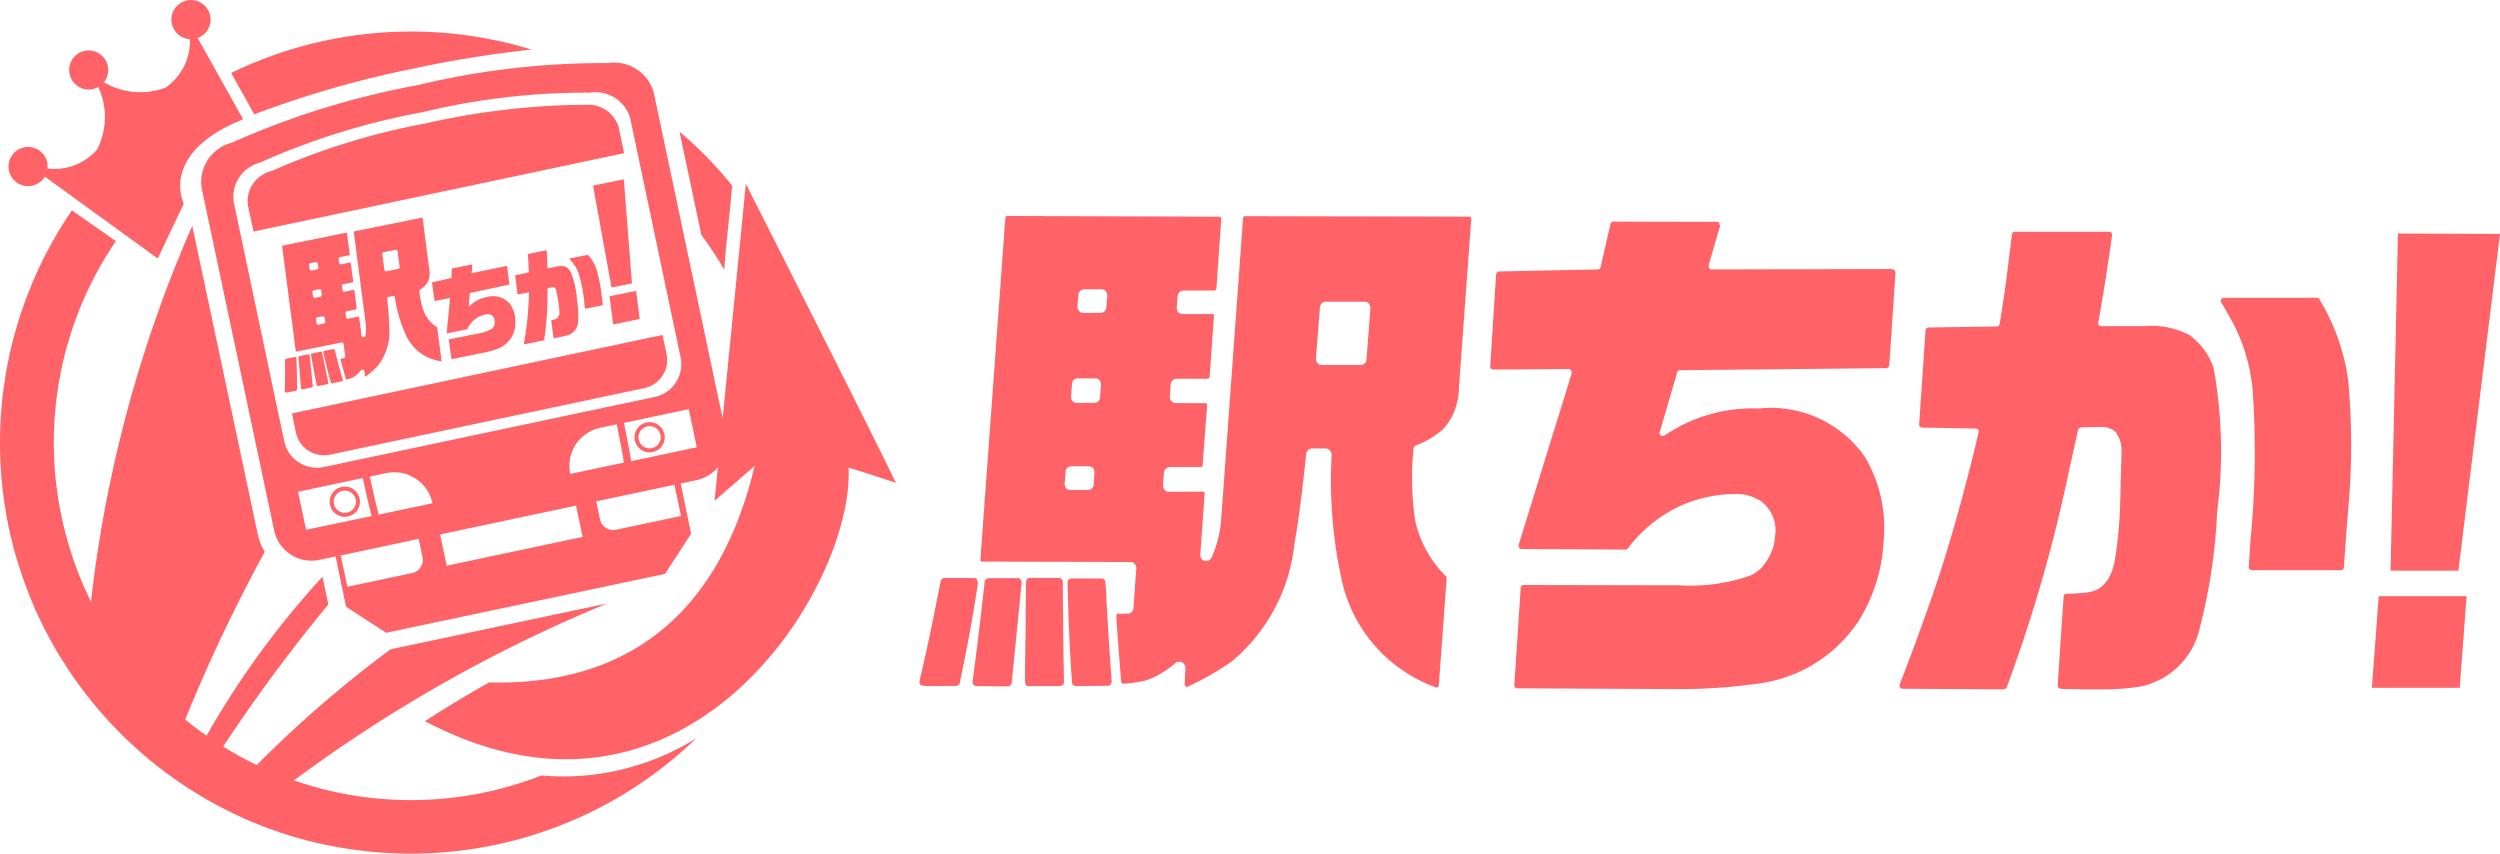
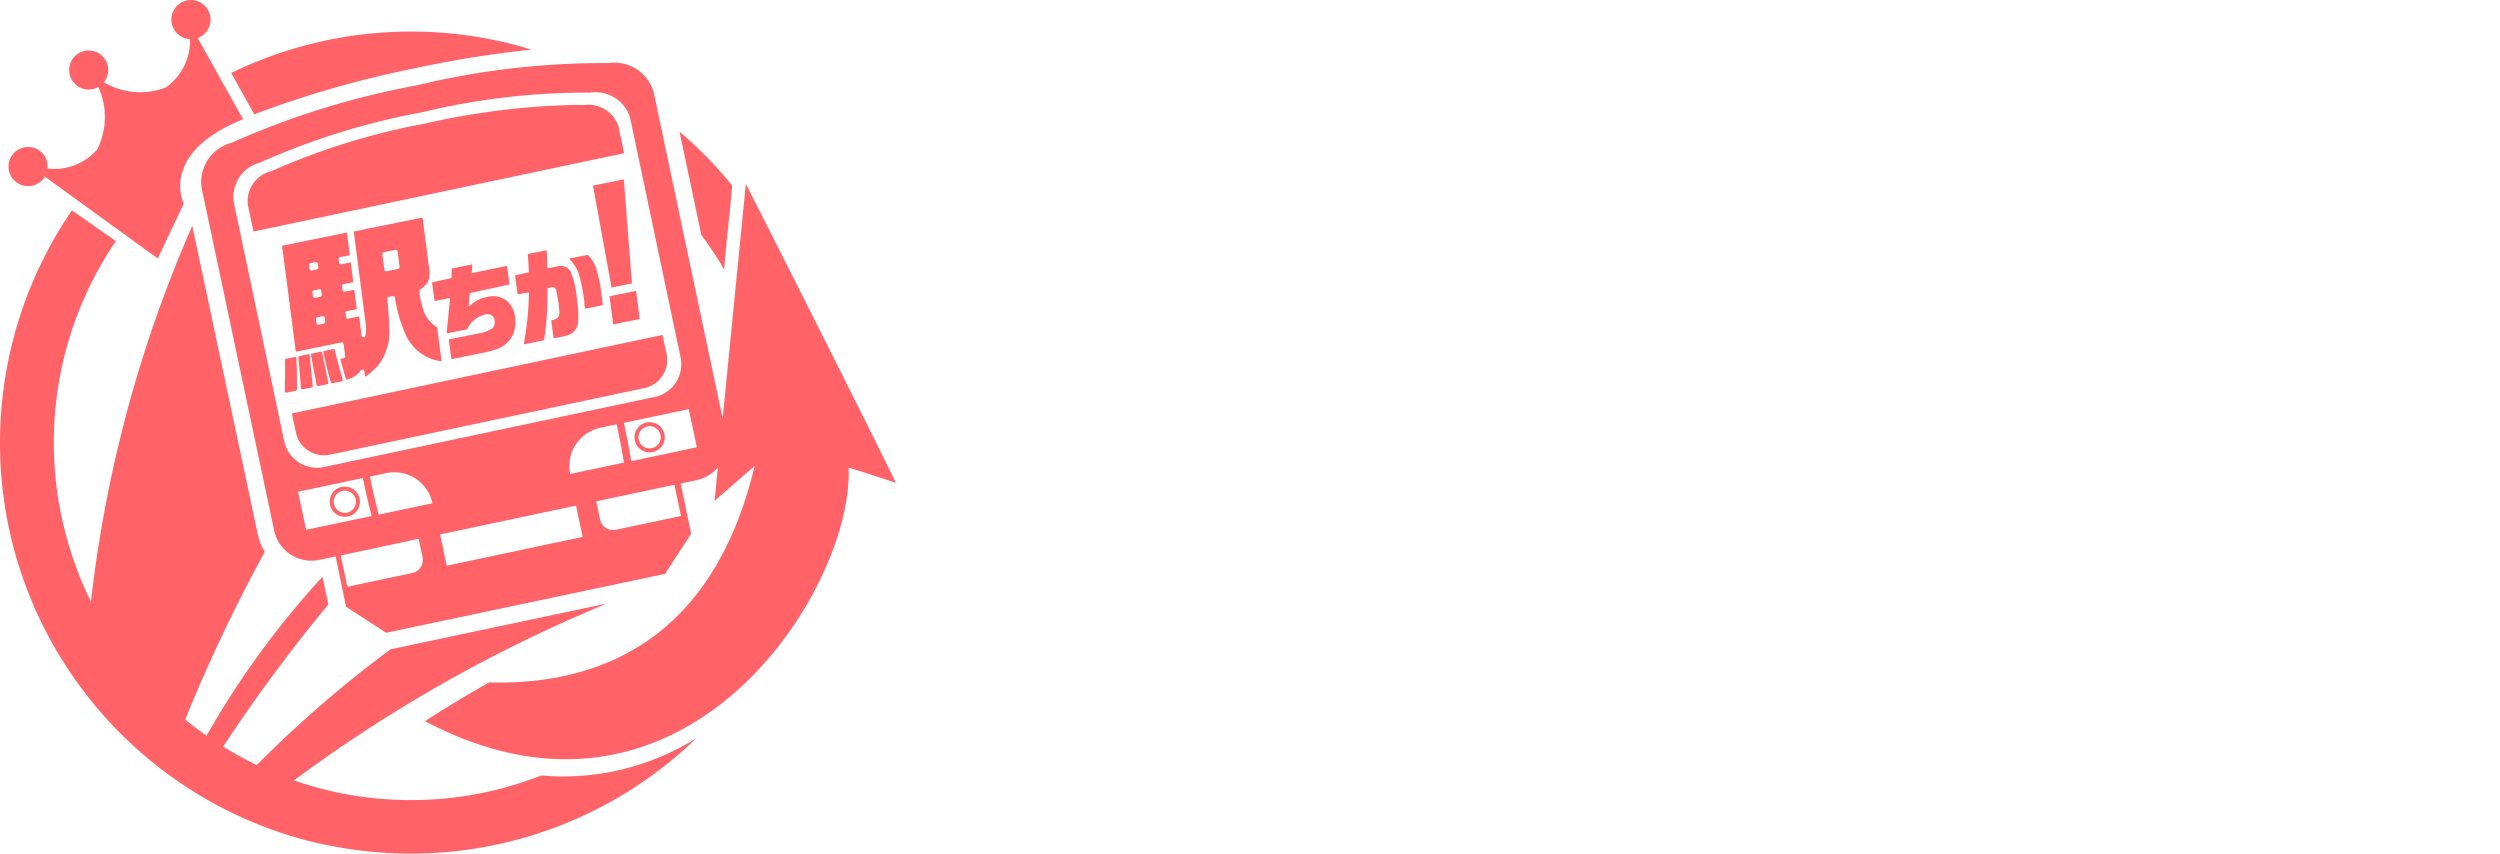
<svg xmlns="http://www.w3.org/2000/svg" width="174.112" height="59.453" viewBox="0 0 174.112 59.453">
  <g id="logo_3_" data-name="logo (3)" transform="translate(0 -0.006)">
    <path id="パス_1097845" data-name="パス 1097845" d="M48.845,16.366l-1.52-7.187a27.368,27.368,0,0,1,3.662,3.749c-.142,1.951-.423,3.9-.545,5.861a24.442,24.442,0,0,0-1.605-2.423M17.7,7.971A71.093,71.093,0,0,1,28.789,4.782a79.461,79.461,0,0,1,8.226-1.324A28.664,28.664,0,0,0,16.1,5.087L17.672,7.9a.75.75,0,0,1,.035.073M2.87,12.621a1.372,1.372,0,0,0,.25-.314l7.866,5.7L12.8,14.187s-1.772-3.5,4.134-5.875l-3.166-5.66a1.363,1.363,0,1,0-.535.081A3.977,3.977,0,0,1,11.544,6.1a4.975,4.975,0,0,1-4.307-.365,1.36,1.36,0,1,0-.389.33,5,5,0,0,1-.077,4.342,3.927,3.927,0,0,1-3.459,1.334,1.363,1.363,0,1,0-.439.872M37.7,54.013a24.8,24.8,0,0,1-9.087,1.715,25.07,25.07,0,0,1-3.454-.24H25.15q-.482-.067-.96-.153l-.122-.022c-.269-.051-.535-.1-.8-.163l-.2-.047c-.238-.055-.476-.112-.712-.175l-.222-.059q-.844-.226-1.662-.513A101.47,101.47,0,0,1,42.287,42.034L27.2,45.227a81.909,81.909,0,0,0-9.321,8.061A24.814,24.814,0,0,1,15.542,52,114.768,114.768,0,0,1,22.867,42.1l-.407-1.925h0a60.413,60.413,0,0,0-8.075,11.069q-.765-.536-1.487-1.126a113.289,113.289,0,0,1,5.544-11.686,3.741,3.741,0,0,1-.486-1.2L13.391,15.732A90.445,90.445,0,0,0,6.335,41.914a24.783,24.783,0,0,1-1.017-2.368c-.09-.24-.177-.483-.258-.725-.035-.1-.069-.2-.1-.308-.075-.236-.149-.475-.218-.713-.033-.108-.063-.218-.094-.326-.065-.24-.126-.481-.185-.725-.026-.108-.055-.216-.079-.324-.059-.257-.112-.515-.163-.776-.018-.094-.039-.187-.057-.283A24.932,24.932,0,0,1,8.077,16.789a.855.855,0,0,1-.163-.1L5.007,14.657a28.682,28.682,0,0,0-3.88,24.149h0c.01.039.024.077.037.116.055.189.114.377.175.566.045.138.087.275.132.407.061.181.124.36.187.54l.153.424c.065.173.132.344.2.515s.114.289.175.432.138.326.2.489a4.627,4.627,0,0,0,.2.44c.075.145.146.312.22.466s.142.3.216.446.153.3.232.446.157.3.236.446.161.287.242.43.169.3.254.444.169.279.254.407.181.291.273.436l.083.134h0A28.694,28.694,0,0,0,18.311,57.552h0q.747.287,1.514.534l.128.041c.3.1.61.187.909.273l.043.012c.309.088.61.167.932.242l.045.012c.321.077.645.149.971.216H22.9a28.617,28.617,0,0,0,25.6-7.466,17.522,17.522,0,0,1-9.253,2.666c-.515,0-1.03-.024-1.548-.069m21.4-21.434c.393,8.256-11.3,27.269-29.5,17.653,1.528-1,3.215-1.992,4.464-2.7,7.184.2,15.508-2.533,18.489-15.07l-2.787,2.426.232-2.33a2.716,2.716,0,0,1-1.508.892l-1.084.23.728,3.5-1.817,2.794L26.891,44.077,24.1,42.258l-.728-3.5-1.1.234A2.657,2.657,0,0,1,19.1,36.983L14.038,13.075a2.829,2.829,0,0,1,2.1-3.128,56.871,56.871,0,0,1,12.9-4A55.325,55.325,0,0,1,42.348,4.4a2.863,2.863,0,0,1,3.174,2.012L50.33,29.151l1.611-16.306.01-.022c.283.558,9.017,17.8,10.44,20.813-1.992-.678-3.3-1.061-3.3-1.061m-36.509-.049,22.991-4.869a2.334,2.334,0,0,0,1.831-2.743L43.888,8.226A2.511,2.511,0,0,0,41.1,6.458,48.584,48.584,0,0,0,29.42,7.82a49.849,49.849,0,0,0-11.312,3.509,2.478,2.478,0,0,0-1.831,2.743L19.8,30.76a2.332,2.332,0,0,0,2.783,1.766m17.134.487h0l3.738-.792c-.146-.892-.317-1.782-.507-2.666l-1.141.242a2.715,2.715,0,0,0-2.092,3.218M25.882,35.945c-.228-.876-.429-1.76-.61-2.647l-4.515.957.562,2.647ZM29.426,38.8l-.269-1.267-5.426,1.159.462,2.179,4.515-.957a.933.933,0,0,0,.72-1.106m.69-3.753A2.712,2.712,0,0,0,26.9,32.957l-1.141.242q.281,1.329.61,2.647Zm10.46,2.344-.46-2.179-9.467,2.006.46,2.179Zm6.391-3.631-5.445,1.153.269,1.267A.934.934,0,0,0,42.9,36.9l4.531-.959Zm1.561-2.613L47.968,28.5l-4.515.957c.187.886.36,1.774.507,2.668ZM42.706,22.6l1.849-.375L44.3,20.266l-1.849.373ZM41.3,12.93l1.29,7.1,1.424-.287L43.445,12.5Zm-.61,8.171c.012.088.028.2.047.371a.039.039,0,0,0,.018.029.043.043,0,0,0,.033,0l1.164-.234a.043.043,0,0,0,.033-.047l-.1-.772a9.676,9.676,0,0,0-.346-1.694,2.6,2.6,0,0,0-.584-.984.041.041,0,0,0-.037-.012L39.7,18a.043.043,0,0,0-.022.069,3.476,3.476,0,0,1,.242.283,2.608,2.608,0,0,1,.407.774,12.2,12.2,0,0,1,.376,1.959m-1.978,1.138a1.882,1.882,0,0,1-.3.081.043.043,0,0,0-.033.047l.161,1.179a.033.033,0,0,0,.049.029l.519-.1h.014a2.989,2.989,0,0,0,.515-.147,1.018,1.018,0,0,0,.61-.931,7.227,7.227,0,0,0-.083-1.56,6.214,6.214,0,0,0-.433-1.882.814.814,0,0,0-.389-.365,1.118,1.118,0,0,0-.61,0l-.566.114a.039.039,0,0,1-.035,0,.043.043,0,0,1-.016-.031c-.01-.407-.028-.8-.051-1.185a.043.043,0,0,0-.016-.031.041.041,0,0,0-.033,0l-1.237.25a.041.041,0,0,0-.033.045c.037.407.061.8.075,1.2a.041.041,0,0,1-.033.043l-.891.2a.043.043,0,0,0-.033.047l.171,1.25a.033.033,0,0,0,.049.029l.7-.128a.039.039,0,0,1,.035,0,.045.045,0,0,1,.014.033c-.018.6-.053,1.157-.1,1.666-.039.438-.124,1.061-.256,1.855a.043.043,0,0,0,.049.049l1.325-.269a.043.043,0,0,0,.033-.033,19.63,19.63,0,0,0,.234-3.045v-.515a.041.041,0,0,1,.033-.041c.112-.029.2-.047.252-.057a.276.276,0,0,1,.2.018.381.381,0,0,1,.138.242c0,.035.053.283.138.778.043.344.065.556.069.648.014.267-.069.44-.246.513m-4.476.686a2.406,2.406,0,0,1-.912.324l-2.035.407a.045.045,0,0,0-.033.047l.177,1.3a.033.033,0,0,0,.049.029l2.067-.417a6.986,6.986,0,0,0,1.04-.273,1.911,1.911,0,0,0,1.168-1.1,2.214,2.214,0,0,0,.116-1.11,1.858,1.858,0,0,0-.464-1.053,1.539,1.539,0,0,0-1.526-.358,2.152,2.152,0,0,0-1.166.611.043.043,0,0,1-.022.012.045.045,0,0,1-.026,0,.043.043,0,0,1-.024-.043l.073-.837a.041.041,0,0,1,.033-.037l2.694-.578a.041.041,0,0,0,.033-.047l-.167-1.222a.041.041,0,0,0-.016-.029.045.045,0,0,0-.033,0l-2.358.489A.032.032,0,0,1,32.853,19l.045-.538a.039.039,0,0,0-.014-.035.043.043,0,0,0-.035,0l-1.357.275a.041.041,0,0,0-.033.039l-.012.593a.043.043,0,0,1-.033.041l-1.288.287a.041.041,0,0,0-.033.047l.167,1.222a.041.041,0,0,0,.049.035l.983-.2a.041.041,0,0,1,.037,0,.039.039,0,0,1,.014.035l-.232,2.381a.039.039,0,0,0,.014.035.041.041,0,0,0,.035,0l1.361-.275a.039.039,0,0,0,.033-.039,1.924,1.924,0,0,1,.529-.664,1.814,1.814,0,0,1,.72-.336.61.61,0,0,1,.37.026.5.5,0,0,1,.277.407.7.7,0,0,1-.031.326.517.517,0,0,1-.181.261m8.84-14.093a2.207,2.207,0,0,0-2.429-1.507c-.014,0-.222-.012-.61-.012a52.1,52.1,0,0,0-10.44,1.3A47.824,47.824,0,0,0,18.891,11.93h-.022a2.155,2.155,0,0,0-1.605,2.36l.391,1.843,25.813-5.458ZM23.005,31.666l21.85-4.627a2,2,0,0,0,1.573-2.35l-.287-1.356L20.33,28.8l.287,1.356a1.935,1.935,0,0,0,.867,1.24,2.033,2.033,0,0,0,1.522.269m-2.319-4.535c0-.719-.012-1.454-.049-2.185a.079.079,0,0,0-.033-.061.083.083,0,0,0-.067-.016l-.623.128a.083.083,0,0,0-.065.083c.012.727,0,1.46-.014,2.179a.084.084,0,0,0,.026.063.077.077,0,0,0,.063.022h.083l.6-.124a.081.081,0,0,0,.065-.079m25.6,3.106a1.052,1.052,0,1,1-1.245-.815,1.053,1.053,0,0,1,1.245.815M46,30.3a.773.773,0,1,0-.6.916A.773.773,0,0,0,46,30.3M25.046,34.733a1.052,1.052,0,1,1-1.245-.815,1.053,1.053,0,0,1,1.245.815m-.273.057a.773.773,0,1,0-.6.916.773.773,0,0,0,.6-.916m-2.718-7.959a.083.083,0,0,0,.1.065l.649-.132a.077.077,0,0,0,.053-.035.082.082,0,0,0,.012-.063c-.049-.218-.118-.542-.2-.967l-.171-.815-.065-.318a.083.083,0,0,0-.1-.065l-.61.124a.083.083,0,0,0-.065.1q.071.379.2,1.075c.085.458.153.815.2,1.035m1.091-.138.669-.136a.081.081,0,0,0,.053-.039.077.077,0,0,0,0-.065c-.187-.668-.344-1.238-.46-1.7l-.1-.379a.083.083,0,0,0-.1-.061l-.631.13a.082.082,0,0,0-.063.1c.144.668.321,1.371.523,2.089a.081.081,0,0,0,.1.059m-2.547-2.263-.944-7.274a.043.043,0,0,1,.033-.045l4.431-.9a.041.041,0,0,1,.049.035l.2,1.489a.043.043,0,0,1-.033.047l-.647.13a.13.13,0,0,0-.1.143l.033.248a.128.128,0,0,0,.053.088.126.126,0,0,0,.1.02l.623-.126a.043.043,0,0,1,.033,0,.039.039,0,0,1,.006.033l.169,1.3a.041.041,0,0,1-.033.047l-.647.13a.128.128,0,0,0-.1.143l.035.271a.128.128,0,0,0,.153.11l.623-.126a.043.043,0,0,1,.033,0,.045.045,0,0,1,.016.029l.165,1.275a.041.041,0,0,1-.033.047l-.647.13a.128.128,0,0,0-.1.143l.035.271a.128.128,0,0,0,.053.088.122.122,0,0,0,.1.022l.712-.145a.041.041,0,0,1,.033,0,.043.043,0,0,1,.016.029l.167,1.3a.13.13,0,0,0,.122.112h.033a.13.13,0,0,0,.1-.073,2.344,2.344,0,0,0,.043-.792l-.838-6.464a.041.041,0,0,1,.033-.047l4.71-.953a.043.043,0,0,1,.033,0,.039.039,0,0,1,.018.029l.466,3.594a1.359,1.359,0,0,1-.146.921,1.8,1.8,0,0,1-.494.464.13.13,0,0,0-.055.122,5.876,5.876,0,0,0,.346,1.481,2.36,2.36,0,0,0,.879,1.018.045.045,0,0,1,.018.029l.3,2.293a.041.041,0,0,1-.012.035.037.037,0,0,1-.02.01h-.014a3.136,3.136,0,0,1-2.419-1.788,9.921,9.921,0,0,1-.779-2.647.134.134,0,0,0-.055-.084.126.126,0,0,0-.1-.018l-.279.055a.128.128,0,0,0-.1.138c.083.815.13,1.479.138,1.951a3.8,3.8,0,0,1-.814,2.735,6.275,6.275,0,0,1-.814.717h-.016a.041.041,0,0,1-.024,0,.043.043,0,0,1-.026-.033l-.043-.342a.13.13,0,0,0-.094-.108.118.118,0,0,0-.059,0,.126.126,0,0,0-.075.047,1.8,1.8,0,0,1-.543.489,2.255,2.255,0,0,1-.456.169h0a.041.041,0,0,1-.047-.029c-.149-.515-.279-.978-.385-1.371a.047.047,0,0,1,0-.033.043.043,0,0,1,.028-.018l.2-.039a.128.128,0,0,0,.1-.143l-.11-.845a.132.132,0,0,0-.053-.088.13.13,0,0,0-.1-.02l-3.117.631a.041.041,0,0,1-.033,0,.037.037,0,0,1-.031-.049m6.029-6.745.142,1.094a.126.126,0,0,0,.051.088.132.132,0,0,0,.1.022l.814-.165a.128.128,0,0,0,.1-.143l-.142-1.075a.128.128,0,0,0-.153-.11l-.814.163a.13.13,0,0,0-.1.143m-4.161,4.322-.356.073a.128.128,0,0,0-.1.143l.033.259a.13.13,0,0,0,.053.088.126.126,0,0,0,.1.02l.358-.071a.128.128,0,0,0,.1-.143l-.033-.259a.128.128,0,0,0-.153-.11m-.244-1.882-.358.073a.13.13,0,0,0-.1.143l.037.271a.128.128,0,0,0,.051.088.132.132,0,0,0,.1.022l.356-.073a.128.128,0,0,0,.1-.143l-.026-.271a.126.126,0,0,0-.053-.088.13.13,0,0,0-.1-.022m-.7-1.668.033.248a.132.132,0,0,0,.053.088.128.128,0,0,0,.1.02l.356-.071a.128.128,0,0,0,.1-.143l-.033-.248a.128.128,0,0,0-.163-.108l-.356.061a.13.13,0,0,0-.1.143m.01,6.218a.083.083,0,0,0-.065-.014l-.61.126a.083.083,0,0,0-.067.088c.081.912.138,1.629.173,2.155a.079.079,0,0,0,.033.061.077.077,0,0,0,.065.014l.663-.134a.083.083,0,0,0,.065-.09c-.033-.338-.069-.686-.106-1.045q-.067-.639-.112-1.1a.084.084,0,0,0-.033-.059" transform="translate(0 0)" fill="#ff6368" />
-     <path id="パス_1615" d="M14906.248,24488.98c-.409,0-1.332,0-2.737-.037a.242.242,0,0,1-.164-.074.161.161,0,0,1-.077-.158l.415-6.2a.209.209,0,0,1,.2-.2,9.664,9.664,0,0,0,1.611-.115c.954-.162,1.573-.988,1.777-2.352a32.546,32.546,0,0,0,.338-3.348c.068-2.6.105-3.932.105-4.105a2.062,2.062,0,0,0-.443-1.369,1.46,1.46,0,0,0-1.068-.314c-.3,0-.736,0-1.325.033a.267.267,0,0,0-.2.184c-.236,1.094-.408,1.943-.58,2.629a103.842,103.842,0,0,1-4.38,15.281.237.237,0,0,1-.2.141l-7.048-.041a.182.182,0,0,1-.176-.1.232.232,0,0,1-.027-.2q2.265-5.9,3.254-9.2c.777-2.525,1.53-5.334,2.247-8.373l-.028-.17a.238.238,0,0,0-.175-.076l-3.7-.07a.184.184,0,0,1-.17-.066.172.172,0,0,1-.074-.166l.445-6.539a.229.229,0,0,1,.2-.2l4.762-.07a.208.208,0,0,0,.2-.178c.342-2.041.607-4.16.85-6.209a.19.19,0,0,1,.059-.148.191.191,0,0,1,.146-.059h6.569a.285.285,0,0,1,.168.063l.039.166c-.273,1.953-.586,4.01-.966,6.092a.167.167,0,0,0,.035.17.256.256,0,0,0,.174.078h3.014a5.741,5.741,0,0,1,3.11.609,4.763,4.763,0,0,1,1.7,2.285,32.722,32.722,0,0,1,.247,10.049,38.944,38.944,0,0,1-1.2,8.045,5.347,5.347,0,0,1-4.1,4.105,15.768,15.768,0,0,1-2.781.2Zm-40.578-.074a.283.283,0,0,1-.174-.059.2.2,0,0,1-.068-.178l.445-6.76a.2.2,0,0,1,.2-.2l10.8.021a12.664,12.664,0,0,0,5-.68,2.608,2.608,0,0,0,1.2-1.133,3.266,3.266,0,0,0,.51-1.592,2.521,2.521,0,0,0-.953-2.436,3.139,3.139,0,0,0-1.883-.518,9.359,9.359,0,0,0-4.04.965,9.666,9.666,0,0,0-3.378,2.838.223.223,0,0,1-.172.07l-7.222-.041a.169.169,0,0,1-.164-.1.235.235,0,0,1-.037-.2l3.688-11.928a.2.2,0,0,0-.029-.2.211.211,0,0,0-.163-.107l-5.242.037a.224.224,0,0,1-.174-.062.2.2,0,0,1-.062-.17l.408-6.4a.233.233,0,0,1,.205-.2l6.868-.141a.193.193,0,0,0,.205-.162l.687-3.008a.2.2,0,0,1,.205-.16l7.214.016a.166.166,0,0,1,.17.107l.037.2-.783,2.7a.237.237,0,0,0,.031.207.184.184,0,0,0,.172.1l12.545-.029a.338.338,0,0,1,.2.1.217.217,0,0,1,.058.178l-.433,6.42a.228.228,0,0,1-.2.207l-14.363.141a.18.18,0,0,0-.2.133l-1.222,4.172a.179.179,0,0,0,.066.232.213.213,0,0,0,.139.041l.142-.041a10.95,10.95,0,0,1,6.566-1.869,7.962,7.962,0,0,1,7.407,3.42,9.723,9.723,0,0,1,1.269,5.84,11.511,11.511,0,0,1-1.746,5.549,9.9,9.9,0,0,1-7.105,4.363,38.458,38.458,0,0,1-5.646.369Zm59.482-.037.479-6.379h6.119l-.479,6.379Zm-65.159-.021a10.256,10.256,0,0,1-6.534-7.277,32.012,32.012,0,0,1-.751-8.924.584.584,0,0,0-.122-.316.455.455,0,0,0-.315-.133h-.929a.418.418,0,0,0-.406.377c-.28,2.672-.552,4.787-.827,6.3a12.314,12.314,0,0,1-4.371,8.166,20.183,20.183,0,0,1-3.075,1.758h-.072l-.068-.047a.2.2,0,0,1-.059-.133l.059-1.123a.473.473,0,0,0-.237-.406.431.431,0,0,0-.205-.033.321.321,0,0,0-.27.1,6.192,6.192,0,0,1-2.047,1.2,8.918,8.918,0,0,1-1.575.229.174.174,0,0,1-.142-.139c-.133-1.736-.265-3.271-.34-4.611a.152.152,0,0,1,.037-.1.14.14,0,0,1,.1-.02l.651-.01a.4.4,0,0,0,.406-.369l.2-2.781a.478.478,0,0,0-.1-.3.332.332,0,0,0-.3-.146l-10.328-.033a.132.132,0,0,1-.1-.033.119.119,0,0,1-.029-.1l1.739-23.809a.118.118,0,0,1,.04-.09.124.124,0,0,1,.1-.037l14.755.053a.121.121,0,0,1,.11.041.192.192,0,0,1,.031.1l-.338,4.857a.14.14,0,0,1-.135.141h-2.159a.434.434,0,0,0-.408.373l-.061.809a.451.451,0,0,0,.1.316.407.407,0,0,0,.313.141l2.049,0a.13.13,0,0,1,.1.037.12.12,0,0,1,.029.1l-.3,4.227a.154.154,0,0,1-.14.141h-2.15a.408.408,0,0,0-.416.365l-.064.887a.383.383,0,0,0,.109.307.327.327,0,0,0,.3.137l2.045.006a.124.124,0,0,1,.109.033.134.134,0,0,1,.033.107l-.314,4.176a.111.111,0,0,1-.04.1.151.151,0,0,1-.093.033l-2.152,0a.419.419,0,0,0-.411.385l-.062.883a.527.527,0,0,0,.1.313.376.376,0,0,0,.31.141l2.357-.012a.175.175,0,0,1,.1.045.087.087,0,0,1,.029.1l-.3,4.238a.4.4,0,0,0,.309.439h.106a.391.391,0,0,0,.371-.236,7.943,7.943,0,0,0,.657-2.514l1.534-21.113a.141.141,0,0,1,.139-.141l15.62.033a.094.094,0,0,1,.1.037.13.13,0,0,1,.036.1l-.861,11.77a4.316,4.316,0,0,1-1.058,2.85,5.873,5.873,0,0,1-1.883,1.152.336.336,0,0,0-.231.354,20.122,20.122,0,0,0,.135,4.947,7.887,7.887,0,0,0,2.158,3.865.132.132,0,0,1,.027.1l-.55,7.488-.068.1-.064.039Zm-25.812-15.057-.069.861a.468.468,0,0,0,.1.3.347.347,0,0,0,.307.141h1.2a.4.4,0,0,0,.411-.359l.058-.859a.5.5,0,0,0-.095-.3.407.407,0,0,0-.315-.133l-1.2,0a.416.416,0,0,0-.408.365Zm.443-6.105-.07.9a.5.5,0,0,0,.111.307.338.338,0,0,0,.3.137l1.2-.008a.388.388,0,0,0,.408-.361l.072-.9a.477.477,0,0,0-.1-.307.334.334,0,0,0-.309-.129l-1.2-.008a.406.406,0,0,0-.41.369Zm17.267-5.332-.28,3.586a.465.465,0,0,0,.112.311.371.371,0,0,0,.309.133h2.691a.4.4,0,0,0,.409-.369l.277-3.586a.458.458,0,0,0-.105-.3.321.321,0,0,0-.3-.15l-2.7,0a.4.4,0,0,0-.41.365Zm-16.823-.859-.068.816a.441.441,0,0,0,.108.3.364.364,0,0,0,.3.154l1.2-.01a.4.4,0,0,0,.406-.377l.068-.812a.484.484,0,0,0-.1-.314.408.408,0,0,0-.3-.137h-1.2a.411.411,0,0,0-.41.381Zm-.166,27.254a.318.318,0,0,1-.19-.061.275.275,0,0,1-.087-.18c-.17-2.389-.271-4.76-.309-6.979a.38.38,0,0,1,.065-.2.46.46,0,0,1,.2-.076h2.092a.272.272,0,0,1,.275.238c.029.373.068.787.068,1.238.1,1.539.2,3.455.374,5.7a.547.547,0,0,1-.073.207.272.272,0,0,1-.205.092Zm-3.282,0a.273.273,0,0,1-.2-.061.682.682,0,0,1-.066-.213c0-.75,0-1.916.037-3.42,0-1.539.029-2.738.029-3.555a.326.326,0,0,1,.083-.207.289.289,0,0,1,.193-.076h2.018a.3.3,0,0,1,.273.279l0,1.057.033,2.7c0,1.4.041,2.494.041,3.219a.307.307,0,0,1-.072.2.457.457,0,0,1-.205.074Zm-3.662,0a.251.251,0,0,1-.205-.1l-.062-.2c.238-1.666.512-4,.855-6.975a.293.293,0,0,1,.272-.244l2.053,0a.177.177,0,0,1,.163.107.26.26,0,0,1,.083.211l-.356,3.588-.336,3.389a.3.3,0,0,1-.277.248Zm-3.421,0h-.027l-.275-.033a.2.2,0,0,1-.2-.107.365.365,0,0,1-.033-.2c.543-2.285,1.016-4.623,1.475-6.975a.283.283,0,0,1,.271-.213h2.044a.3.3,0,0,1,.218.109l.063.244c-.345,2.322-.784,4.67-1.27,6.963a.294.294,0,0,1-.265.2Zm101.917-8.037.515-23.484,7.108.033-2.9,23.451Zm-9.644-.033a.211.211,0,0,1-.173-.074.2.2,0,0,1-.062-.17l.133-1.949a62.654,62.654,0,0,0,.139-10.379,12.548,12.548,0,0,0-1.233-4.381c-.239-.477-.556-1.016-.954-1.707a.188.188,0,0,1,0-.205.2.2,0,0,1,.176-.107h6.492a.177.177,0,0,1,.175.113,14.659,14.659,0,0,1,2,5.635,48.126,48.126,0,0,1,0,8.986c-.027.35-.137,1.672-.3,4.035a.2.2,0,0,1-.2.2Z" transform="translate(-14759.964 -24440.961)" fill="#ff6368" />
  </g>
</svg>